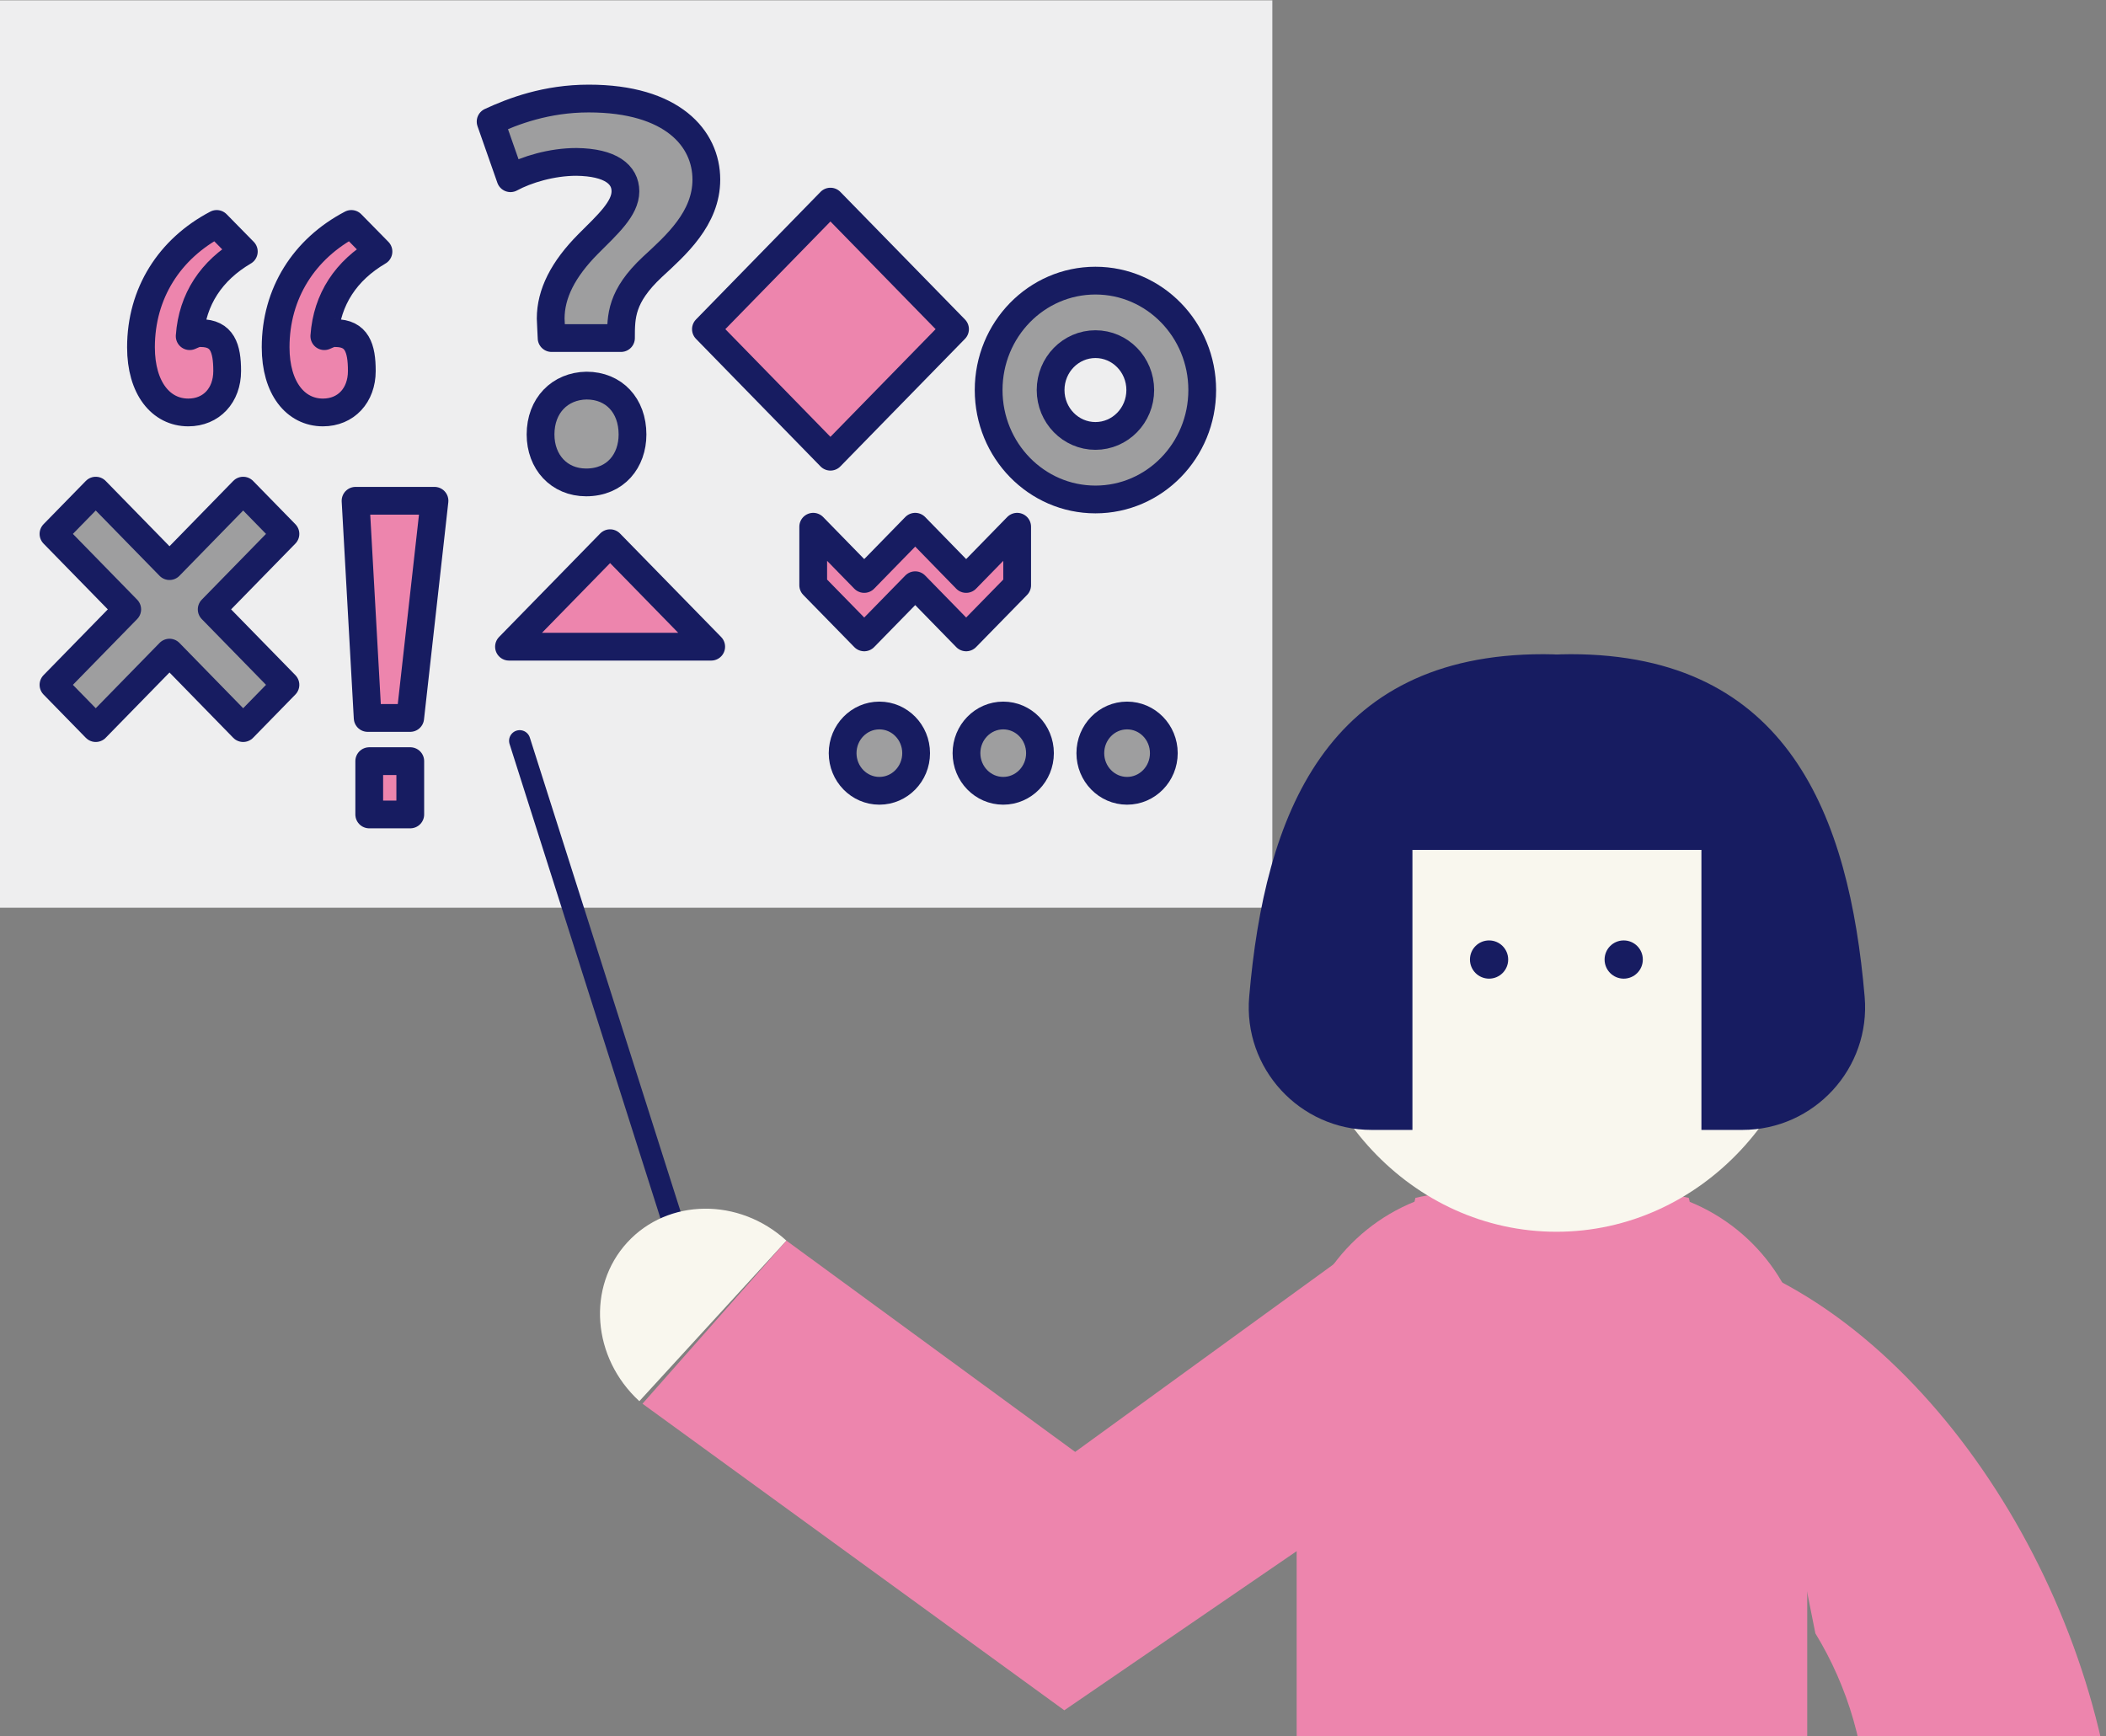
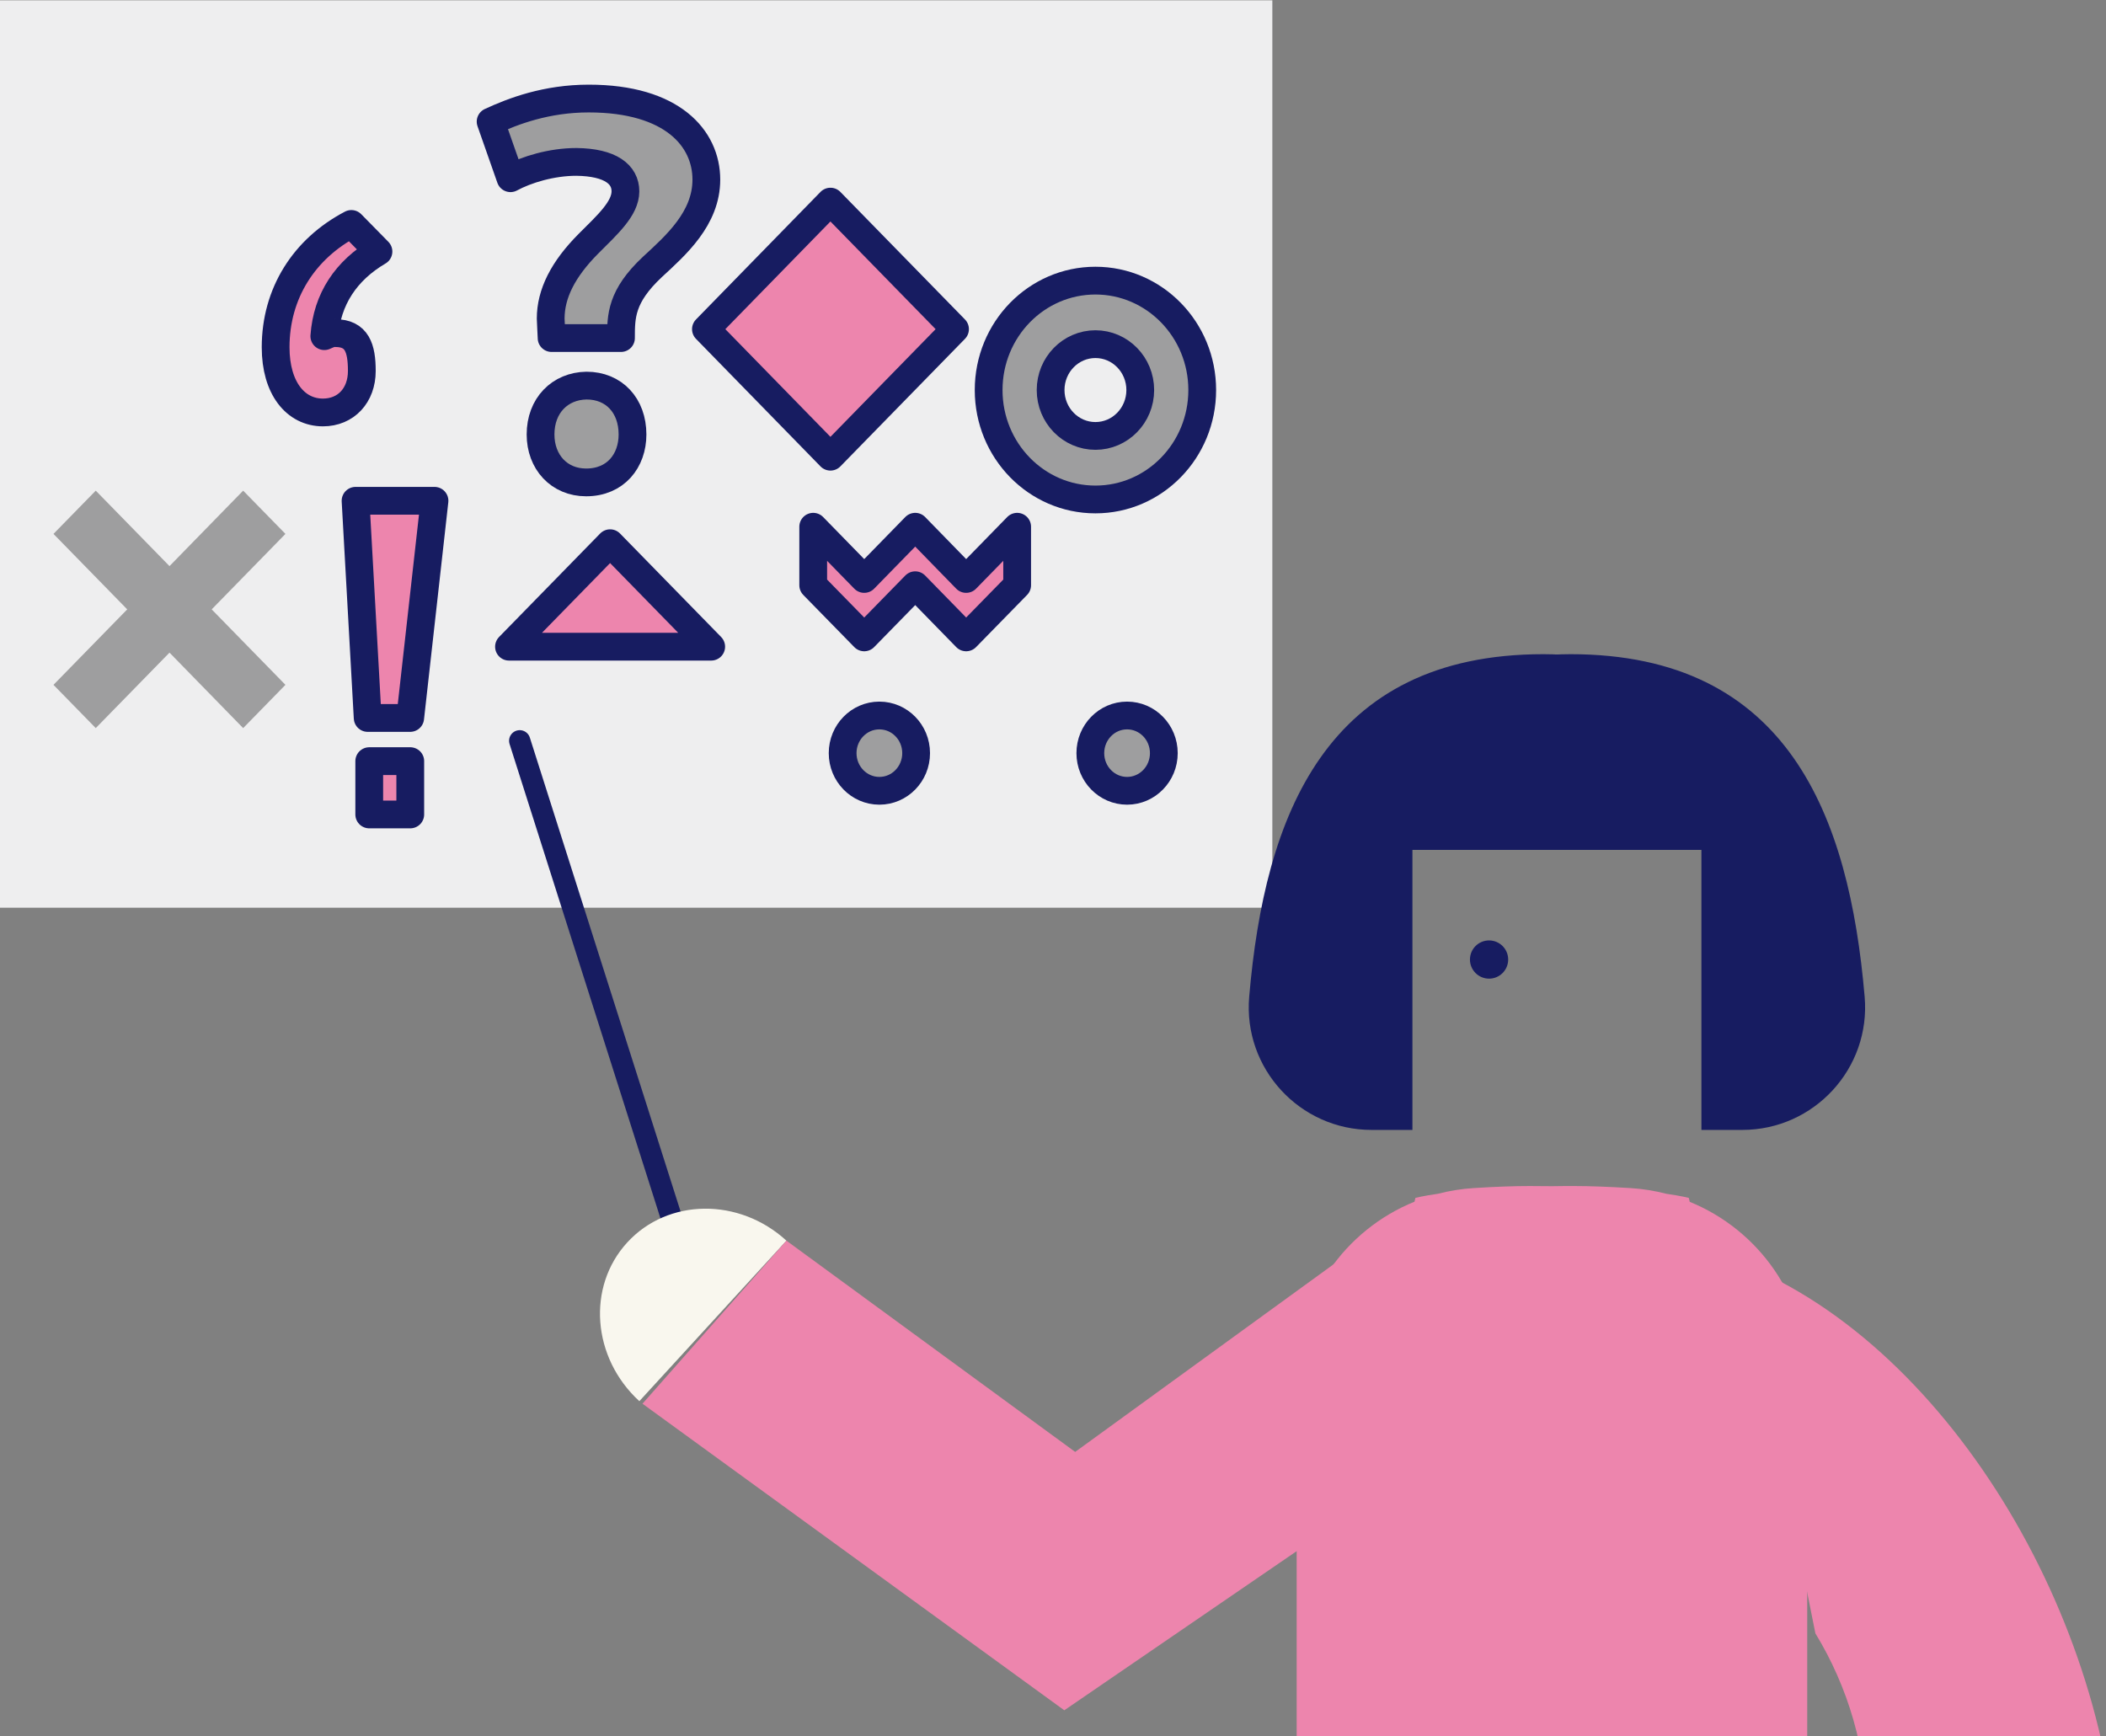
<svg xmlns="http://www.w3.org/2000/svg" id="_レイヤー_1" data-name="レイヤー 1" viewBox="0 0 255.58 210.74">
  <rect x="0" y="0" width="255.58" height="210.74" fill="#808080" stroke="none" />
  <defs>
    <style>
      .cls-1 {
        stroke-width: 2.58px;
      }

      .cls-1, .cls-2, .cls-3, .cls-4 {
        stroke: #171c61;
        stroke-linecap: round;
        stroke-linejoin: round;
      }

      .cls-1, .cls-5, .cls-3 {
        fill: none;
      }

      .cls-6 {
        clip-path: url(#clippath);
      }

      .cls-2, .cls-3, .cls-4 {
        stroke-width: 3.37px;
      }

      .cls-2, .cls-7 {
        fill: #9e9e9f;
      }

      .cls-5, .cls-8, .cls-9, .cls-10, .cls-11, .cls-7 {
        stroke-width: 0px;
      }

      .cls-8, .cls-4 {
        fill: #ed85ad;
      }

      .cls-9 {
        fill: #f9f7ee;
      }

      .cls-10 {
        fill: #eeeeef;
      }

      .cls-11 {
        fill: #171c61;
      }
    </style>
    <clipPath id="clippath">
      <rect class="cls-5" x=".42" width="255.17" height="210.74" />
    </clipPath>
  </defs>
  <rect class="cls-10" y=".04" width="154.41" height="110.13" />
  <g>
    <g>
      <polygon class="cls-4" points="43.15 60.78 52.73 60.78 49.78 87.14 44.62 87.14 43.15 60.78" />
      <rect class="cls-4" x="44.81" y="92.38" width="4.98" height="6.47" />
    </g>
    <g>
      <polygon class="cls-7" points="34.64 64.8 29.51 59.55 20.57 68.71 11.62 59.55 6.49 64.8 15.44 73.96 6.49 83.12 11.62 88.37 20.57 79.21 29.51 88.37 34.64 83.12 25.69 73.96 34.64 64.8" />
-       <polygon class="cls-3" points="34.64 64.8 29.51 59.55 20.57 68.71 11.62 59.55 6.49 64.8 15.44 73.96 6.49 83.12 11.62 88.37 20.57 79.21 29.51 88.37 34.64 83.12 25.69 73.96 34.64 64.8" />
    </g>
    <path class="cls-2" d="M132.94,34.06c-7.16,0-12.96,5.94-12.96,13.28s5.8,13.28,12.96,13.28c7.16,0,12.96-5.94,12.96-13.28,0-7.33-5.8-13.28-12.96-13.28ZM132.94,52.91c-3,0-5.44-2.49-5.44-5.57s2.44-5.57,5.44-5.57c3,0,5.44,2.49,5.44,5.57,0,3.08-2.44,5.57-5.44,5.57Z" />
    <g>
      <ellipse class="cls-2" cx="106.72" cy="91.41" rx="4.46" ry="4.57" />
-       <ellipse class="cls-2" cx="121.75" cy="91.41" rx="4.46" ry="4.57" />
      <ellipse class="cls-2" cx="136.78" cy="91.41" rx="4.46" ry="4.57" />
    </g>
    <polygon class="cls-4" points="61.77 78.49 74.04 65.93 86.31 78.49 61.77 78.49" />
    <g>
-       <path class="cls-4" d="M24.36,40.42c-.56,0-.8.15-1.34.38.32-4.51,2.66-7.97,6.57-10.27l-3.29-3.35c-5.74,3.01-9.19,8.43-9.19,14.97,0,4.97,2.43,7.91,5.74,7.91,2.81,0,4.72-2.09,4.72-5.03,0-2.81-.6-4.6-3.22-4.6Z" />
      <path class="cls-4" d="M40.7,40.42c-.56,0-.8.15-1.34.38.32-4.51,2.66-7.97,6.57-10.27l-3.29-3.35c-5.74,3.01-9.19,8.43-9.19,14.97,0,4.97,2.43,7.91,5.74,7.91,2.81,0,4.72-2.09,4.72-5.03,0-2.81-.6-4.6-3.22-4.6Z" />
    </g>
    <g>
      <path class="cls-2" d="M66.94,41.03c0-.33-.11-1.98-.11-2.36,0-3.02,1.5-5.99,4.56-9.07,2.36-2.36,4.51-4.29,4.51-6.38,0-2.03-1.77-3.52-5.95-3.57-3.01,0-6.06.93-8,1.98l-2.41-6.87c2.74-1.27,6.76-2.8,11.91-2.8,10.14,0,14.27,4.83,14.27,9.84,0,4.72-3.7,7.97-6.55,10.6-3.81,3.57-3.81,5.99-3.81,8.63h-8.42Z" />
      <path class="cls-2" d="M65.6,52.73c0-3.52,2.36-5.88,5.58-5.93,3.33,0,5.58,2.42,5.58,5.93,0,3.19-2.04,5.82-5.63,5.82-3.27,0-5.53-2.47-5.53-5.82Z" />
    </g>
    <polygon class="cls-4" points="115.9 39.95 100.78 55.43 85.67 39.95 100.78 24.47 115.9 39.95" />
    <polygon class="cls-4" points="98.69 63.93 104.88 70.27 111.07 63.93 117.25 70.27 123.44 63.93 123.44 71.03 117.25 77.36 111.07 71.03 104.88 77.36 98.69 71.03 98.69 63.93" />
  </g>
  <g class="cls-6">
    <path class="cls-8" d="M220.31,198.24c3.94,6.45,6.28,14.13,6.28,22.39l-18.32,32.16,23.53,16.42,25.26-40.32c0-30.83-20.1-65.36-45.71-75.52" />
    <line class="cls-1" x1="81.53" y1="147.95" x2="63.07" y2="89.91" />
    <g>
      <path class="cls-8" d="M205.06,145.85l-.11-.46s-.85-.23-2.73-.5c-1.4-.36-2.85-.6-4.34-.69-2.61-.16-4.96-.25-6.78-.25-.95,0-1.86,0-2.74.02-.87-.01-1.78-.02-2.74-.02-1.81,0-4.17.08-6.78.25-1.49.09-2.94.33-4.34.69-1.88.27-2.73.5-2.73.5l-.11.46c-8.41,3.41-14.3,11.62-14.3,21.15v20.31s0,80.05,0,80.05h6.29s49.38,0,49.38,0h6.29s0-80.05,0-80.05v-20.31c0-9.54-5.89-17.74-14.3-21.15Z" />
      <g>
        <path class="cls-9" d="M95.44,150.58c-5.74-5.26-14.39-5.16-19.32.22-4.93,5.38-4.27,14,1.47,19.26" />
        <polygon class="cls-8" points="165.97 182.37 129.16 207.58 77.97 170.37 95.44 150.58 130.48 176.22 169.62 147.8 192.99 147.8 165.97 182.37" />
      </g>
      <g>
-         <path class="cls-9" d="M188.88,149.5c17.46,0,31.61-15.11,31.61-33.74,0-18.63-14.15-33.74-31.61-33.74-17.46,0-31.61,15.11-31.61,33.74,0,18.64,14.15,33.74,31.61,33.74Z" />
        <g>
-           <circle class="cls-11" cx="197.05" cy="116.46" r="2.32" />
          <circle class="cls-11" cx="180.71" cy="116.46" r="2.32" />
        </g>
        <path class="cls-11" d="M211.45,137.14h-4.97s0-33.99,0-33.99h-47.93s8.13-23.75,32.04-23.75c26.41,0,33.82,19.62,35.7,41.58.75,8.69-6.13,16.16-14.85,16.16Z" />
        <path class="cls-11" d="M166.44,137.14h4.97s0-33.99,0-33.99h47.93s-8.13-23.75-32.04-23.75c-26.41,0-33.82,19.62-35.7,41.58-.75,8.69,6.13,16.16,14.85,16.16Z" />
      </g>
    </g>
  </g>
</svg>